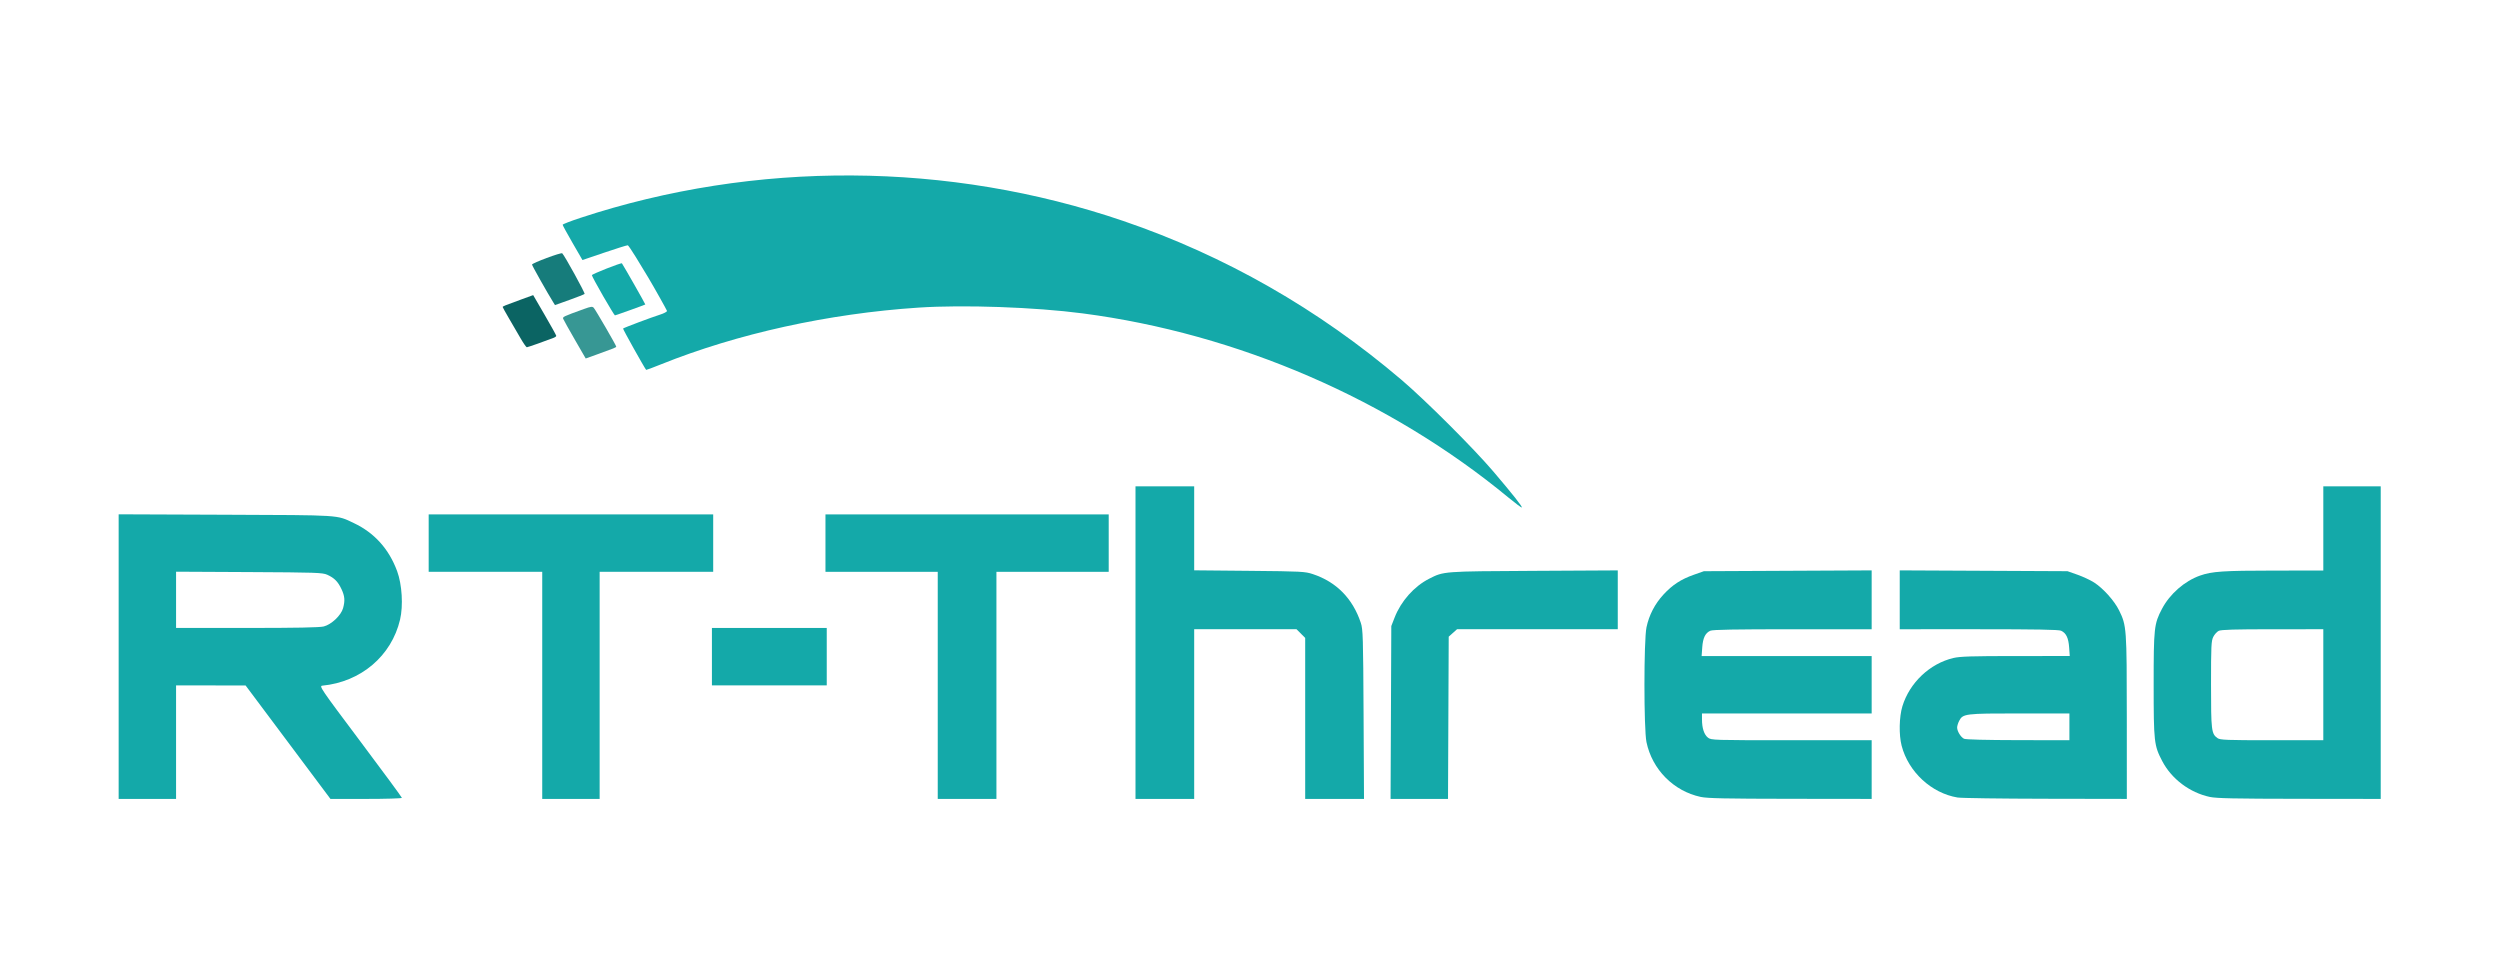
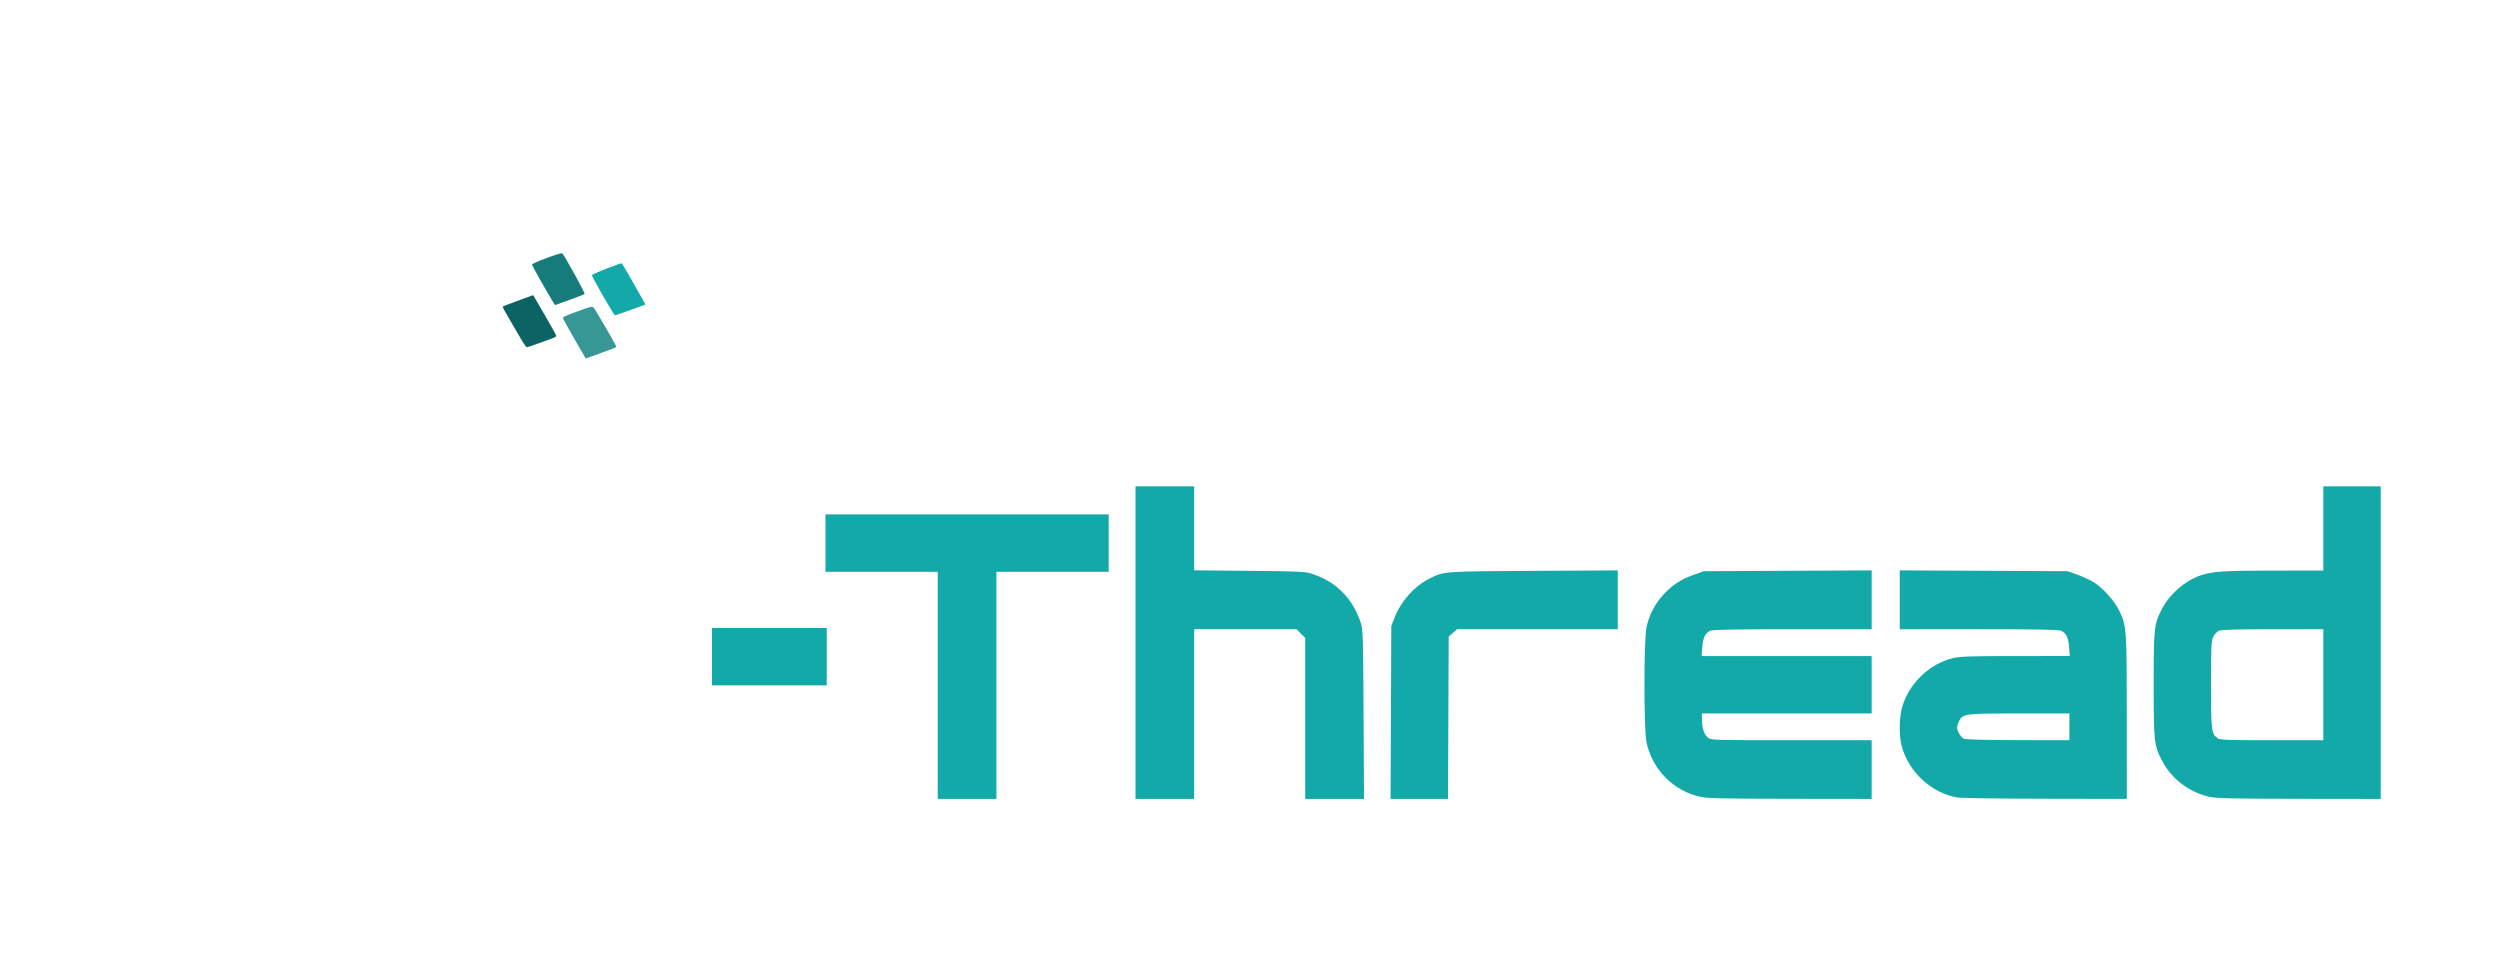
<svg xmlns="http://www.w3.org/2000/svg" version="1.1" id="svg2" xml:space="preserve" width="1028.347" height="400" viewBox="0 0 1028.347 400">
  <defs id="defs6" />
  <g id="g8" transform="matrix(1.333,0,0,-1.333,0,400)">
    <path style="fill:#14a9a9;fill-opacity:1;stroke-width:0.394" d="m 186.087,208.76 c -1.904,3.302 -3.452,6.181 -3.441,6.398 0.018,0.349 9.09,3.922 9.27,3.652 0.792,-1.192 7.294,-12.635 7.214,-12.695 -0.206,-0.153 -9.164,-3.365 -9.375,-3.362 -0.113,0.002 -1.764,2.705 -3.668,6.007 z" id="path32928" />
-     <path style="fill:#14a9a9;fill-opacity:1;stroke-width:0.394" d="m 465.585,146.448 c -36.709,30.339 -83.664,50.665 -131.488,56.92 -14.758,1.93 -36.722,2.705 -50.633,1.786 -27.79,-1.836 -55.922,-8.033 -79.514,-17.515 -2.467,-0.992 -4.518,-1.76 -4.557,-1.709 -0.688,0.893 -7.25,12.644 -7.129,12.765 0.254,0.254 8.795,3.465 11.403,4.287 1.246,0.393 2.216,0.916 2.154,1.162 -0.062,0.246 -3.787,6.954 -5.821,10.349 -2.009,3.353 -5.937,9.898 -6.299,9.891 -0.325,-0.005 -3.6,-1.033 -7.279,-2.282 l -6.688,-2.272 -3.056,5.283 c -1.681,2.906 -3.056,5.427 -3.056,5.604 0,0.176 2.436,1.123 5.413,2.105 54,17.795 113.681,17.461 167.602,-0.937 31.304,-10.681 60.171,-27.169 85.843,-49.03 7.431,-6.328 22.221,-21.092 28.379,-28.329 5.999,-7.051 8.971,-10.81 8.734,-11.047 -0.103,-0.103 -1.907,1.234 -4.008,2.97 z" id="path32926" />
    <path style="fill:#14a9a9;fill-opacity:1;stroke-width:0.394" d="m 219.685,97.441 v 8.858 h 17.717 17.717 v -8.858 -8.858 h -17.717 -17.717 z" id="path32924" />
    <path id="path32920" style="fill:#14a9a9;fill-opacity:1;stroke-width:0.394" d="m 681.89,54.158 c -6.196,1.336 -11.773,5.536 -14.658,11.041 -2.53,4.827 -2.653,5.918 -2.653,23.581 0,17.566 0.133,18.778 2.564,23.405 2.423,4.61 6.982,8.598 11.744,10.272 3.711,1.304 7.129,1.534 22.984,1.547 l 15.059,0.012 V 137.008 150 h 8.858 8.858 V 101.772 53.543 l -25.098,0.031 c -19.949,0.025 -25.623,0.144 -27.657,0.583 z m 35.039,34.622 v 17.126 l -15.65,-0.006 c -11.716,-0.004 -15.897,-0.129 -16.634,-0.498 -0.541,-0.27 -1.294,-1.109 -1.673,-1.864 -0.615,-1.225 -0.688,-2.797 -0.689,-14.673 0,-14.267 0.118,-15.242 2.014,-16.57 0.811,-0.568 2.751,-0.642 16.774,-0.642 h 15.857 v 17.126 z" />
    <path id="path32916" style="fill:#14a9a9;fill-opacity:1;stroke-width:0.394" d="m 604.071,53.975 c -8.085,1.35 -15.158,7.901 -17.265,15.987 -0.872,3.347 -0.762,8.91 0.241,12.182 2.229,7.276 8.466,13.172 15.749,14.889 2.034,0.48 5.725,0.595 19.205,0.599 l 16.687,0.006 -0.192,2.681 c -0.21,2.933 -0.933,4.419 -2.497,5.132 -0.719,0.328 -7.795,0.454 -25.388,0.454 H 586.221 v 9.081 9.081 l 25.886,-0.127 25.886,-0.127 3.082,-1.087 c 1.695,-0.598 3.998,-1.675 5.118,-2.393 2.812,-1.803 6.269,-5.66 7.718,-8.611 2.32,-4.724 2.374,-5.484 2.382,-33.08 l 0.007,-25.098 -25.098,0.046 c -13.804,0.025 -26.012,0.199 -27.129,0.385 z m 34.511,21.813 v 4.134 h -15.367 c -16.899,0 -17.505,-0.075 -18.662,-2.312 -0.339,-0.656 -0.617,-1.573 -0.617,-2.037 0,-1.143 1.131,-2.982 2.134,-3.468 0.506,-0.246 6.865,-0.407 16.665,-0.424 l 15.846,-0.027 z" />
    <path style="fill:#14a9a9;fill-opacity:1;stroke-width:0.394" d="m 524.803,54.158 c -8.379,1.806 -14.956,8.452 -16.731,16.905 -0.837,3.989 -0.835,31.459 0.004,35.433 0.799,3.788 2.591,7.245 5.241,10.113 2.767,2.994 5.399,4.709 9.389,6.116 l 3.082,1.087 25.886,0.127 25.886,0.127 v -9.081 -9.081 h -24.391 c -17.594,0 -24.669,-0.127 -25.388,-0.454 -1.564,-0.713 -2.287,-2.199 -2.497,-5.132 l -0.192,-2.681 h 26.234 26.234 V 88.78 79.921 H 551.38 525.198 l 0.004,-1.87 c 0.004,-2.676 0.656,-4.664 1.836,-5.592 1.007,-0.792 1.436,-0.805 25.774,-0.805 h 24.75 v -9.055 -9.055 l -25.098,0.031 c -19.949,0.025 -25.623,0.144 -27.657,0.583 z" id="path32914" />
    <path style="fill:#14a9a9;fill-opacity:1;stroke-width:0.394" d="m 429.219,80.217 0.112,26.673 1.019,2.617 c 1.98,5.085 6.031,9.637 10.664,11.985 4.542,2.302 4.191,2.275 32.313,2.429 l 25.886,0.142 v -9.078 -9.078 h -24.797 -24.797 l -1.286,-1.149 -1.286,-1.149 -0.107,-25.032 -0.107,-25.032 h -8.863 -8.863 z" id="path32912" />
    <path style="fill:#14a9a9;fill-opacity:1;stroke-width:0.394" d="M 350.394,101.772 V 150 h 9.055 9.055 v -12.957 -12.957 l 17.028,-0.162 c 16.137,-0.153 17.161,-0.206 19.587,-1.009 7.265,-2.406 12.312,-7.534 14.803,-15.042 0.661,-1.991 0.729,-4.266 0.852,-28.248 l 0.134,-26.083 h -9.076 -9.076 v 24.843 24.843 l -1.339,1.339 -1.339,1.339 h -15.787 -15.787 V 79.724 53.543 h -9.055 -9.055 z" id="path32910" />
    <path style="fill:#14a9a9;fill-opacity:1;stroke-width:0.394" d="M 289.37,88.583 V 123.622 H 272.047 254.724 v 8.858 8.858 h 43.701 43.701 v -8.858 -8.858 H 324.803 307.48 V 88.583 53.543 h -9.055 -9.055 z" id="path32908" />
-     <path style="fill:#14a9a9;fill-opacity:1;stroke-width:0.394" d="m 167.323,88.583 v 35.039 h -17.52 -17.52 v 8.858 8.858 h 43.898 43.898 v -8.858 -8.858 H 202.559 185.039 V 88.583 53.543 h -8.858 -8.858 z" id="path32906" />
-     <path id="path32904" style="fill:#14a9a9;fill-opacity:1;stroke-width:0.394" d="m 99.893,106.757 c 2.369,0.597 5.365,3.428 5.971,5.645 0.644,2.352 0.527,3.726 -0.501,5.906 -1.083,2.297 -2.209,3.429 -4.384,4.41 -1.441,0.65 -3.41,0.717 -24.109,0.824 l -22.539,0.116 v -8.679 -8.679 h 21.873 c 15.308,0 22.418,0.137 23.689,0.457 z M 36.614,97.456 v 43.912 l 32.972,-0.131 c 36.163,-0.143 34.17,-0.014 39.574,-2.564 6.358,-3 10.848,-7.979 13.386,-14.841 1.518,-4.105 1.915,-10.672 0.905,-14.963 -2.636,-11.197 -12.074,-19.219 -23.972,-20.375 -1.067,-0.104 -0.609,-0.777 11.713,-17.202 7.053,-9.401 12.824,-17.241 12.824,-17.421 0,-0.18 -4.96,-0.328 -11.022,-0.328 H 101.972 L 88.88,71.046 75.787,88.548 65.059,88.565 54.331,88.583 V 71.063 53.543 h -8.858 -8.858 z" />
    <path style="fill:#379794;fill-opacity:1;stroke-width:0.394" d="m 177.391,195.248 c -1.841,3.188 -3.455,6.075 -3.586,6.417 -0.245,0.639 -0.096,0.71 6.434,3.071 2.122,0.768 2.557,0.818 2.987,0.345 0.566,-0.623 6.931,-11.604 6.931,-11.959 0,-0.256 -0.625,-0.511 -5.792,-2.368 l -3.627,-1.303 z" id="path847" />
    <path style="fill:#167c7b;fill-opacity:1;stroke-width:0.394" d="m 170.718,206.803 c -1.854,2.977 -6.545,11.312 -6.545,11.629 0,0.461 8.99,3.812 9.326,3.476 0.781,-0.781 7.123,-12.309 6.896,-12.534 -0.152,-0.151 -2.269,-0.987 -4.705,-1.859 l -4.428,-1.585 z" id="path845" />
    <path style="fill:#0b6463;fill-opacity:1;stroke-width:0.394" d="m 160.588,195.768 c -0.908,1.57 -2.51,4.321 -3.561,6.114 -1.05,1.793 -1.91,3.348 -1.91,3.455 0,0.218 0.625,0.472 5.788,2.352 l 3.623,1.319 3.562,-6.129 c 1.959,-3.371 3.562,-6.264 3.562,-6.43 0,-0.166 -0.31,-0.424 -0.689,-0.574 -2.239,-0.888 -8.118,-2.961 -8.396,-2.961 -0.181,0 -1.072,1.284 -1.98,2.854 z" id="path843" />
  </g>
</svg>